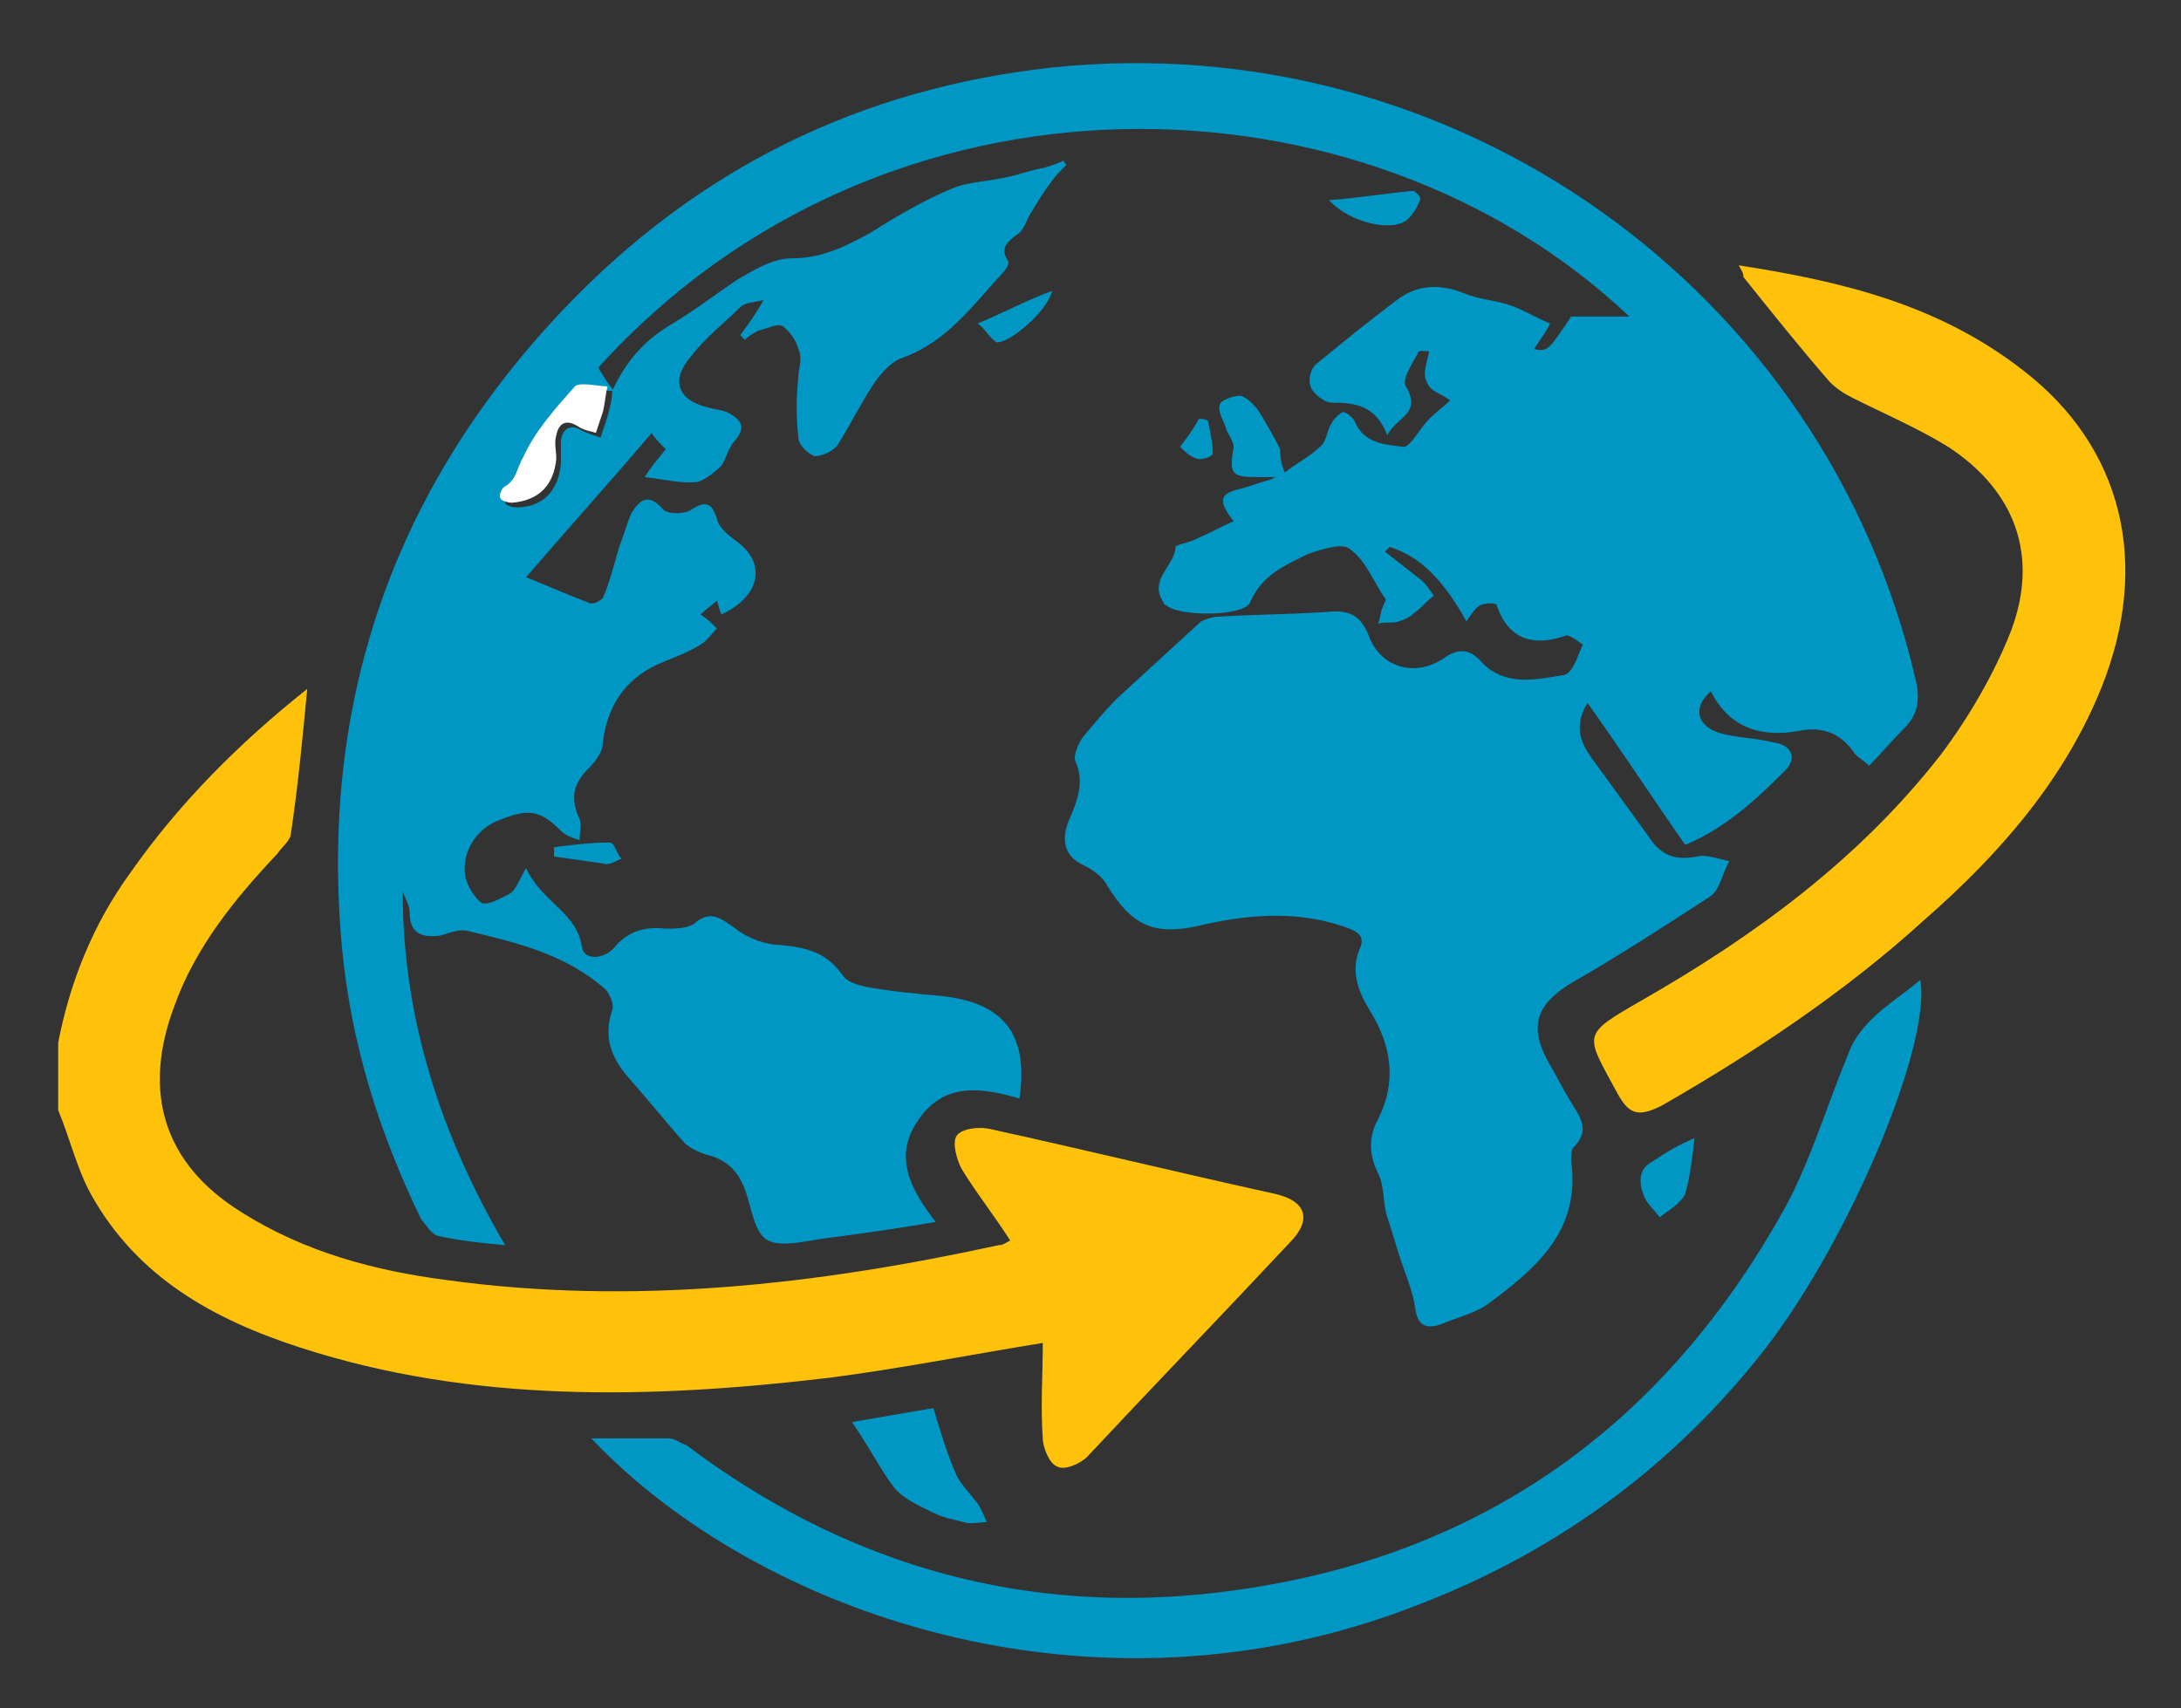
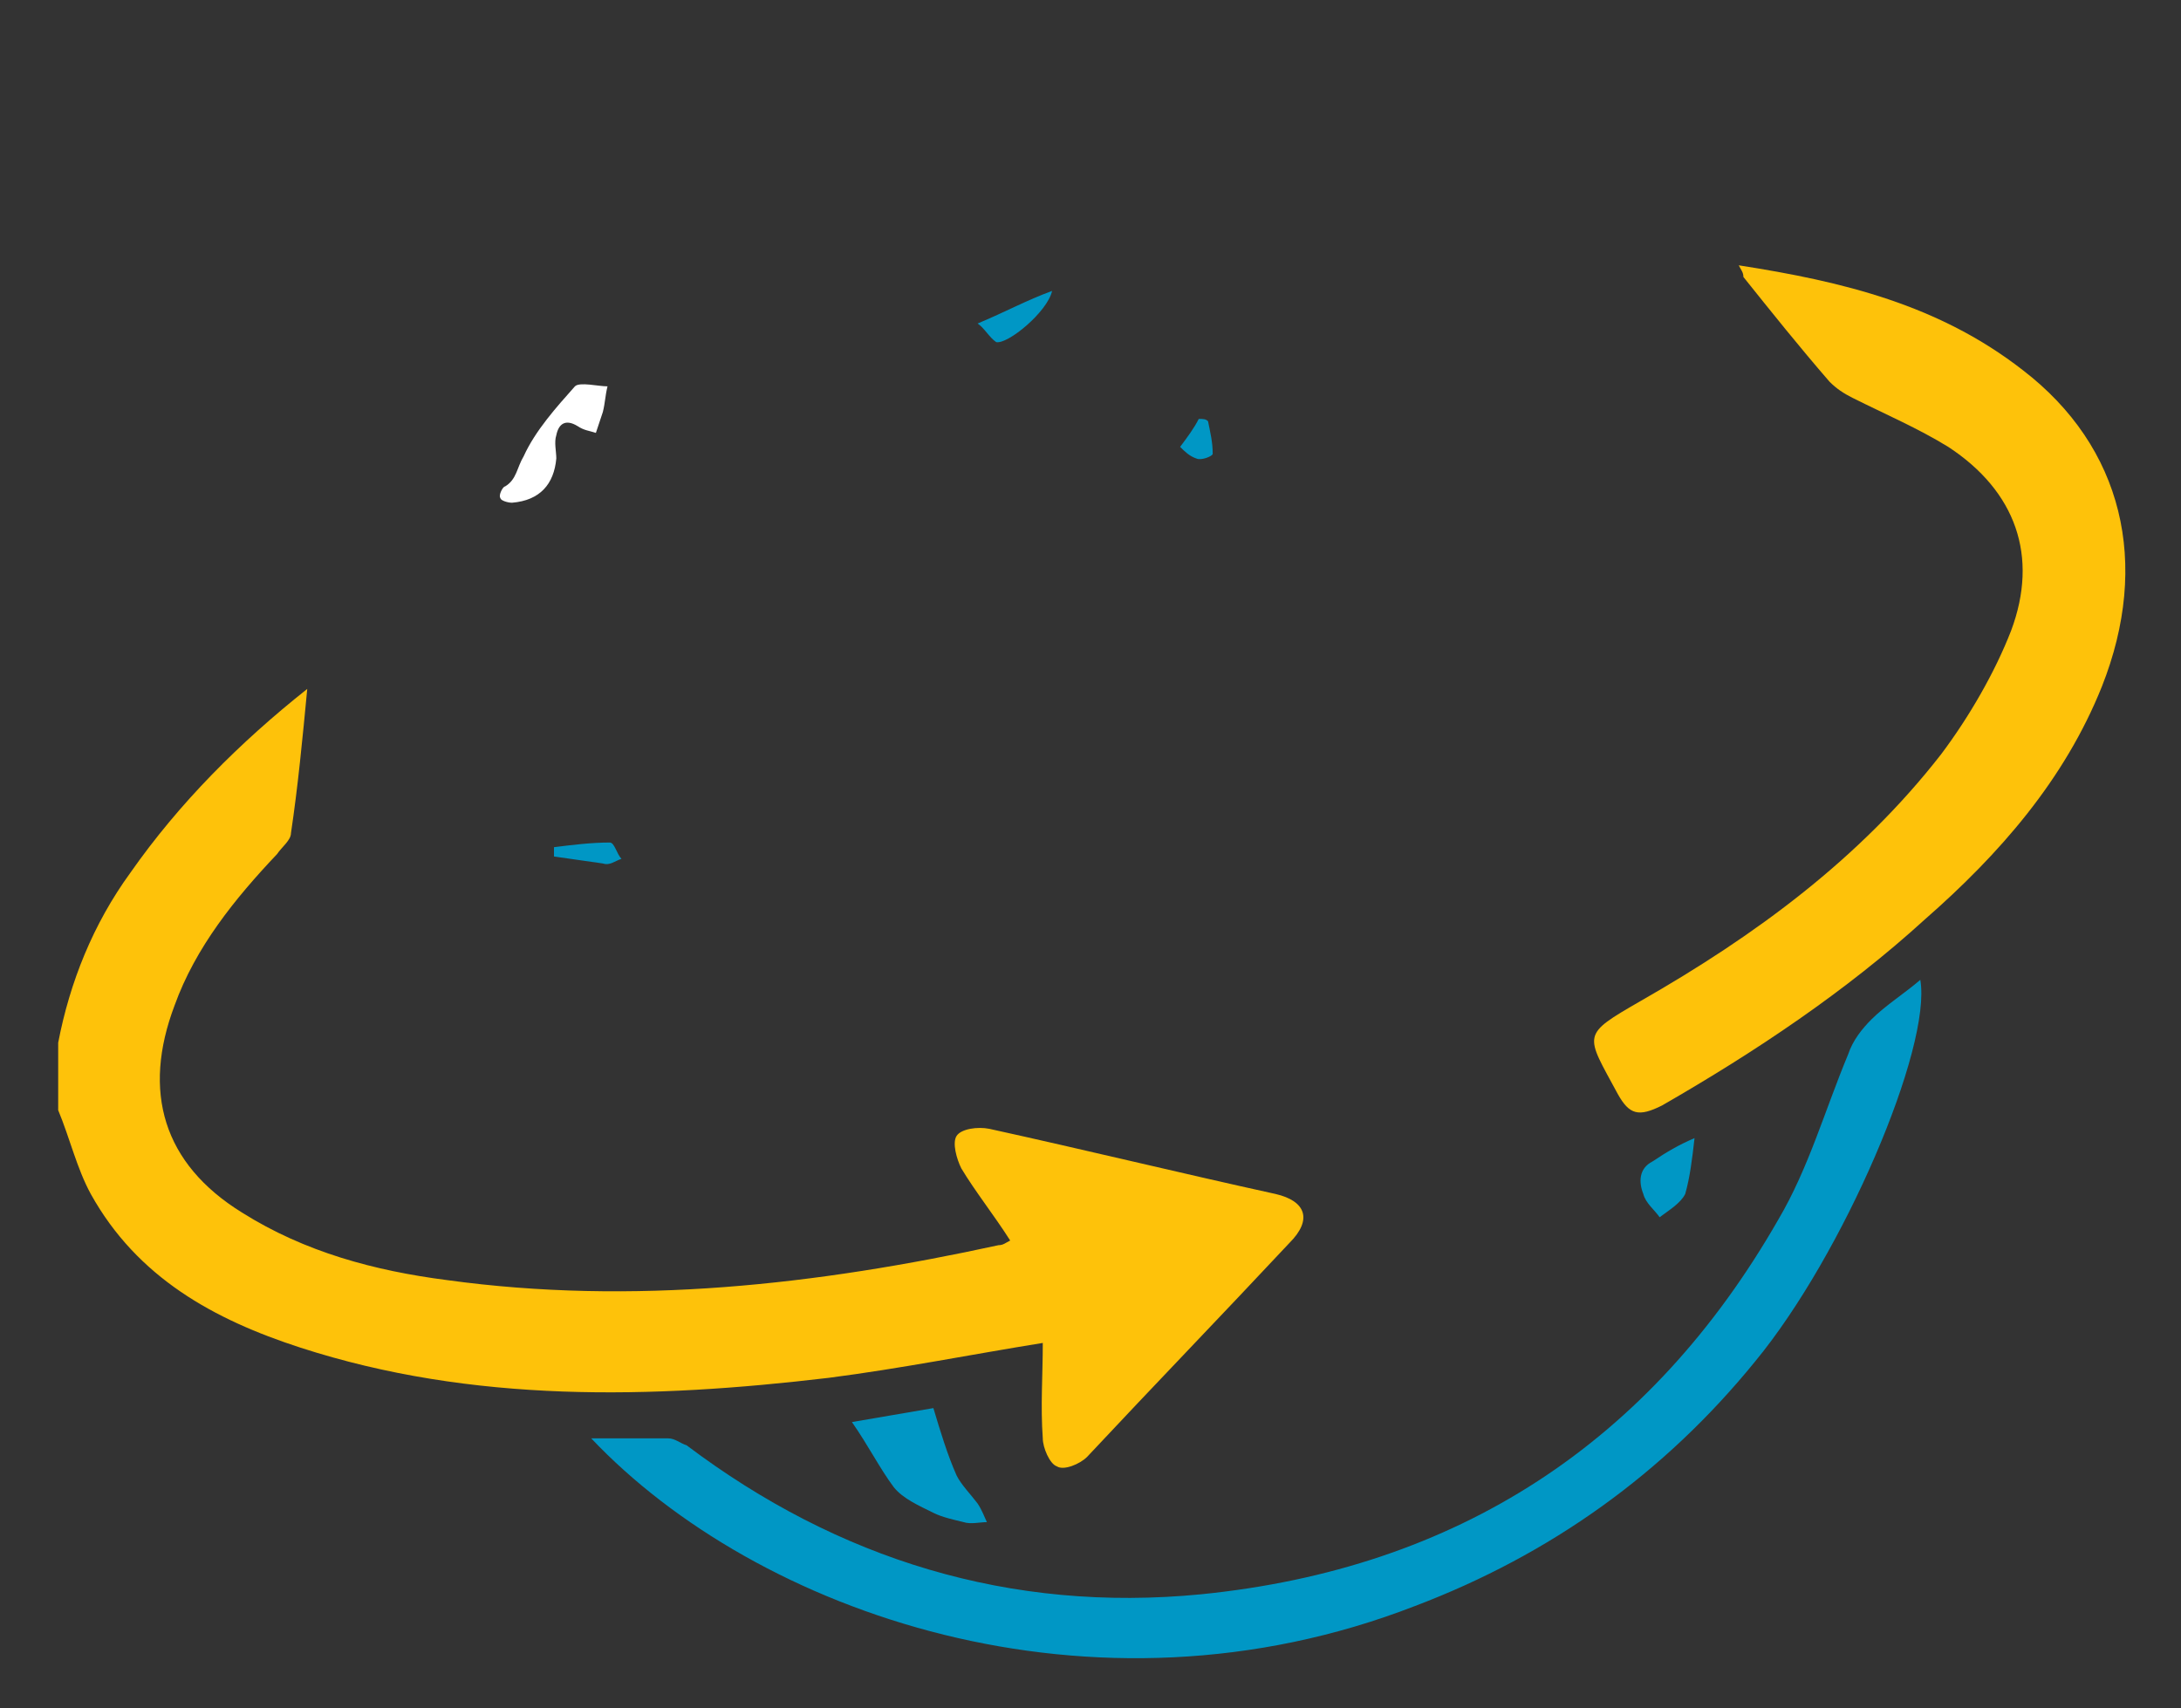
<svg xmlns="http://www.w3.org/2000/svg" version="1.1" id="Layer_1" x="0px" y="0px" viewBox="0 0 93.7 73.4" style="enable-background:new 0 0 93.7 73.4;" xml:space="preserve">
  <rect x="0" y="0" width="93.7" height="73.4" fill="#333333" stroke="none" />
  <style type="text/css">
	.st0{fill:#FEC20A;}
	.st1{fill:#0097C5;}
	.st2{fill:#FFFFFF;}
</style>
  <path class="st0" d="M2.5,44.8C3,42.2,4,39.7,5.6,37.5c2.1-3,4.7-5.6,7.6-7.9c-0.2,2.1-0.4,4.2-0.7,6.2c0,0.3-0.4,0.6-0.6,0.9  c-1.8,1.9-3.5,4-4.4,6.5c-1.4,3.7-0.5,6.8,2.9,8.9c2.7,1.7,5.7,2.5,8.8,2.9c8,1.1,15.9,0.2,23.7-1.5c0.2,0,0.3-0.1,0.5-0.2  c-0.7-1.1-1.5-2.1-2.1-3.1c-0.2-0.4-0.4-1.1-0.2-1.4c0.2-0.3,0.9-0.4,1.4-0.3c4.1,0.9,8.2,1.9,12.3,2.8c1.3,0.3,1.6,1.1,0.6,2.1  c-2.9,3.1-5.8,6.1-8.7,9.2c-0.3,0.3-1,0.6-1.3,0.4c-0.3-0.1-0.6-0.8-0.6-1.2c-0.1-1.4,0-2.7,0-4.1c-3.1,0.5-6.1,1.1-9.2,1.5  c-7.6,0.9-15.3,1.1-22.7-1.3c-3.7-1.2-7-3-9-6.6c-0.6-1.1-0.9-2.4-1.4-3.6V44.8z" />
-   <path class="st1" d="M55.2,20.3c0.5-0.4,1.1-0.7,1.5-1.1c0.3-0.2,0.3-0.7,0.5-1c0.1-0.2,0.3-0.4,0.5-0.5c0.1,0,0.4,0.2,0.5,0.4  c0.4,1,1.4,1,2.1,1.1c0.3,0,0.7-0.8,1.1-1.2c0.3-0.3,0.6-0.5,0.9-0.8c-0.4-0.3-0.9-0.4-1-0.8c-0.2-0.3,0-0.8,0.1-1.3  c-0.1,0-0.5-0.1-0.5,0.1c-0.2,0.4-0.7,1.1-0.5,1.4c0.7,1.2-0.4,1.3-0.8,2.1c-0.5-1.3-1.4-1.4-2.4-1.4c-0.3,0-0.8-0.4-0.9-0.7  c-0.1-0.3,0-0.8,0.3-1c1.1-0.9,2.2-1.8,3.4-2.7c0.9-0.7,1.9-0.7,2.9-0.3c0.7,0.3,1.5,0.3,2.2,0.6c0.5,0.2,1,0.5,1.5,0.7  c-0.2,0.4-0.5,0.8-0.7,1.1c0.6,0.1,0.6,0.1,1.6-1.4h2.5c-11.4-10.8-32-11.4-44.3,2.2c0.2,0.3,0.4,0.7,0.7,1c-0.5,0-1.2-0.2-1.5,0  c-0.8,0.9-1.7,1.9-2.2,3c-0.2,0.5-0.2,1-0.8,1.3c-0.1,0.1-0.2,0.4-0.2,0.5c0,0.1,0.3,0.2,0.5,0.2c1.1,0,1.8-0.7,1.9-1.9  c0-0.3,0-0.7,0-1c0.1-0.5,0.4-0.7,0.9-0.4c0.2,0.1,0.5,0.2,0.8,0.3c0.1-0.3,0.2-0.6,0.3-0.9c0.1-0.4,0.2-0.7,0.2-1.1  c0.6-1.3,1.4-2.2,2.6-2.9c1-0.6,1.9-1.3,2.8-1.9c0.7-0.4,1.5-0.9,2.3-0.9c1.3,0,2.3-0.5,3.4-1.1c1.1-0.7,2.3-1.4,3.5-1.9  c0.7-0.3,1.6-0.3,2.4-0.5c0.5-0.1,1-0.3,1.6-0.4c0.3-0.1,0.6-0.2,0.8-0.3c0,0.1,0.1,0.1,0.1,0.2c-0.3,0.3-0.5,0.5-0.7,0.8  c-0.3,0.4-0.6,0.9-0.9,1.4c-0.1,0.2-0.2,0.5-0.4,0.7c-0.4,0.3-0.9,0.6-0.5,1.2c0.1,0.1-0.1,0.4-0.2,0.5c-1.3,1.4-2.4,3-4.4,3.7  c-0.5,0.2-1,0.8-1.3,1.3c-0.5,0.8-0.9,1.6-1.4,2.4c-0.2,0.3-0.7,0.5-1,0.5c-0.3-0.1-0.7-0.5-0.7-0.8c-0.1-0.9-0.1-1.7,0-2.6  c0-0.4,0.2-0.8,0-1.2c-0.1-0.4-0.4-0.8-0.7-1c-0.2-0.1-0.6,0.1-1,0.2c-0.2,0.1-0.4,0.2-0.6,0.4l-0.2-0.2c0.3-0.4,0.6-0.8,1-1.5  c-0.5,0.1-0.8,0.1-1,0.3c-0.7,0.7-1.5,1.3-2.1,2.1c-0.9,1-0.6,1.9,0.7,2.2c0.3,0.1,0.7,0.1,1,0.3c0.5,0.3,0.6,0.6,0.2,1.1  c-0.3,0.3-0.4,0.8-0.6,1.1c-0.3,0.3-0.7,0.6-1,0.7c-0.7,0.1-1.4-0.1-2.3-0.2c0.3-0.5,0.6-0.8,0.9-1.2c-0.2-0.2-0.5-0.5-0.6-0.7  c-1.7,2-3.5,4-5.4,6.2c1,0.4,1.9,0.8,2.7,1.1c0.2,0.1,0.5-0.1,0.6-0.2c0.3-0.7,0.5-1.5,0.7-2.2c0.2-0.5,0.3-0.9,0.5-1.4  c0.4-0.7,0.8-0.9,1.4-0.2c0.2,0.2,0.9,0.2,1.2,0c0.6-0.4,0.9-0.3,1.1,0.4c0.1,0.4,0.5,0.7,0.9,1c1.2,0.9,1,2.3-0.7,3.1  c-0.1-0.2-0.1-0.3-0.2-0.6c-0.2,0.2-0.5,0.4-0.7,0.6c0.3,0.2,0.5,0.4,0.7,0.6c-0.2,0.2-0.4,0.5-0.7,0.7c-0.5,0.3-1,0.5-1.5,0.7  c-1.6,0.6-2.5,1.8-2.7,3.5c0,0.4-0.3,0.8-0.6,1.1c-0.7,0.7-0.8,1.3-0.4,2.2c0.1,0.2,0,0.6,0,0.9c-0.3-0.1-0.6-0.2-0.8-0.4  c-0.9-0.9-1.4-1-2.8-0.4c-0.9,0.4-1.5,1.4-1.3,2.4c0.1,0.4,0.4,0.9,0.7,1.1c0.3,0.1,0.8-0.2,1.2-0.4c0.3-0.2,0.4-0.6,0.7-1.1  c0.7,1.5,2.2,1.9,2.4,3.4c0.1,0.6,1,0.5,1.4,0c0.6-0.7,1.3-0.9,2.2-0.8c0.4,0,0.9,0,1.2-0.2c0.7-0.6,1.1-0.3,1.8,0.2  c0.5,0.4,1.3,0.7,1.9,0.7c1.1,0.1,2,0.3,2.7,1.3c0.2,0.3,0.6,0.4,1,0.5c1.1,0.2,2.2,0.3,3.3,0.4c2.6,0.3,3.7,1.6,3.3,4.4  c-1.7-0.5-3.3-0.7-4.4,1c-1,1.5-0.3,2.9,0.8,4.3c-1.7,0.3-3.2,0.5-4.7,0.7c-0.8,0.1-1.9,0.4-2.5,0.1c-0.6-0.3-0.7-1.4-1-2.2  c-0.3-0.8-0.8-1.3-1.7-1.5c-0.3-0.1-0.7-0.3-0.9-0.5c-0.8-0.9-1.6-1.9-2.4-2.8c-0.7-0.8-1.1-1.7-0.7-2.9c0.1-0.2-0.1-0.7-0.3-0.9  c-1.7-1.5-3.8-2-5.9-2.5c-0.4-0.1-0.8,0.1-1.2,0.2c-0.8,0.1-1.3-0.1-1.3-1c0-0.3-0.2-0.6-0.3-0.9c0,5.4,1.6,10.4,4.4,15.2  c-1.1-0.1-2-0.2-2.9-0.4c-0.3-0.1-0.5-0.5-0.7-0.7c-1.8-3.7-3-7.5-3.4-11.6c-1-10.6,2.2-19.8,9.5-27.5C30,7.2,37,3.8,45.2,2.9  c17.3-1.8,33.2,9.5,37.1,26.3c0.2,0.9,0.1,1.5-0.5,2.1c-0.5,0.5-1,1.1-1.5,1.6c-0.2-0.2-0.4-0.3-0.6-0.5c-0.6-0.9-1.4-1.2-2.4-1  c-1.6,0.3-3-0.1-3.8-1.7c-0.8,0.7-0.6,1.5,0.4,1.8c0.7,0.2,1.5,0.2,2.3,0.4c0.8,0.1,1,0.7,0.5,1.2c-1.3,1.3-2.6,2.5-4.3,3.2  c-1.4-2-2.7-4-4.2-6.1c-0.6,1-0.3,1.7,0.2,2.4c0.8,1.1,1.6,2.2,2.4,3.3c0.5,0.8,1.1,1.1,2.1,0.9c0.4-0.1,0.9,0.1,1.4,0.2  c-0.3,0.5-0.4,1.2-0.8,1.5c-2,1.3-4,2.6-6.1,3.8c-1.4,0.9-1.7,1.8-0.9,3.3c0.3,0.5,0.6,1.1,0.9,1.6c0.4,0.7,1,1.3,0.2,2.1  c-0.1,0.1-0.1,0.4-0.1,0.6c0.4,2.9-1.4,4.5-3.4,6c-0.6,0.5-1.5,0.7-2.2,1c-0.6,0.2-1,0.1-1.1-0.7c-0.1-0.7-0.4-1.4-0.6-2  c-0.2-0.6-0.4-1.3-0.6-1.9c-0.2-0.6-0.1-1.3-0.4-1.9c-0.4-0.8-0.4-1.6,0-2.3c0.8-1.6,0.6-3.1-0.3-4.6c-0.5-0.8-0.9-1.7-0.5-2.7  c0.3-0.6-0.1-0.8-0.7-1c-2.1-0.7-4.2-0.5-6.3,0c-1.9,0.4-2.8-0.1-3.8-1.7c-0.2-0.4-0.6-0.7-1-0.9c-0.9-0.4-1-1.1-0.7-1.9  c0.4-0.9,0.7-1.7,0.3-2.6c-0.1-0.2,0.1-0.7,0.3-1c0.5-0.6,1-1.2,1.5-1.7c1.2-1.1,2.4-2.2,3.6-3.3c0.2-0.1,0.5-0.2,0.7-0.2  c1.5-0.1,3.1-0.1,4.6-0.2c0.9-0.1,1.5,0,1.9,1c0.5,1.4,2,1.8,3.2,1c0.7-0.5,1.2-0.4,1.7,0.2c1,1,2.3,0.7,3.5,0.5  c0.4-0.1,0.6-0.9,0.8-1.3c0,0-0.5-0.4-0.7-0.4c-1.4,0.5-2.5,0.2-3-1.3c0-0.1-0.5-0.1-0.7,0c-0.2,0.1-0.4,0.4-0.6,0.7  c-1-1.8-2-2.8-3.3-3.2c-0.1,0.1-0.1,0.1-0.2,0.2c0.5,0.4,0.9,0.7,1.4,1.1c0.3,0.2,0.5,0.5,0.7,0.8c-0.3,0.2-0.5,0.5-0.8,0.7  c-0.2,0.2-0.4,0.3-0.7,0.4c-0.3,0.1-0.6,0-0.9,0.1c0.1-0.2,0.1-0.5,0.2-0.7c0-0.1,0.2-0.3,0.1-0.4c-0.5-0.7-0.8-1.6-1.5-2.1  c-0.3-0.3-1.2,0-1.8,0.2c-1,0.5-2,0.9-2.5,2.1c-0.3,0.6-3.1,0.6-3.6,0.1c0,0-0.1,0-0.1-0.1c-0.7-1,0.5-1.6,0.5-2.4  c0-0.1,0.7-0.2,1-0.4c0.5-0.2,1-0.5,1.5-0.7c-0.7-0.9-0.6-1.2,0.3-1.4c0.4-0.1,0.9-0.3,1.3-0.4C55,20.4,55.1,20.3,55.2,20.3" />
  <path class="st0" d="M74.7,11.4c4.5,0.7,8.6,1.7,12.2,4.5c4.3,3.3,5.5,8.3,3.4,13.6c-1.6,4-4.4,7.2-7.6,10c-3.4,3.1-7.3,5.7-11.3,8  c-1,0.5-1.4,0.4-1.9-0.5c-1.4-2.6-1.6-2.5,1-4c4.9-2.8,9.4-6.1,12.9-10.6c1.2-1.6,2.3-3.5,3-5.3c1.2-3.2,0.2-6-2.7-7.9  c-1.3-0.8-2.7-1.4-4.1-2.1c-0.4-0.2-0.7-0.4-1-0.7c-1.3-1.5-2.5-3-3.7-4.5C74.9,11.7,74.8,11.6,74.7,11.4" />
  <path class="st1" d="M25.4,61.8c1.2,0,2.3,0,3.3,0c0.3,0,0.5,0.2,0.8,0.3c6.5,4.9,13.9,7.2,22.1,6.4c11-1.1,19.3-6.5,24.8-16.1  c1.3-2.2,2-4.7,3-7.1c0.2-0.6,0.6-1.1,1-1.5c0.6-0.6,1.4-1.1,2.1-1.7c0.5,2.9-3.3,11.8-7.1,16.4c-3.9,4.8-8.8,8.3-14.6,10.5  C46.9,74.4,32.5,69.3,25.4,61.8" />
  <path class="st1" d="M36.6,61.1c1.2-0.2,2.3-0.4,3.5-0.6c0.3,1,0.6,2,1,2.9c0.2,0.4,0.6,0.8,0.9,1.2c0.2,0.3,0.3,0.6,0.4,0.8  c-0.3,0-0.7,0.1-1,0c-0.4-0.1-0.9-0.2-1.3-0.4c-0.6-0.3-1.3-0.6-1.7-1.1C37.8,63.1,37.3,62.1,36.6,61.1" />
-   <path class="st1" d="M55.2,20.3c-0.1,0.1-0.1,0.1-0.2,0.2c-0.3,0-0.6,0-0.9,0c-1.2,0-1.3-0.1-1.1-1.3c0-0.2-0.2-0.5-0.3-0.7  c-0.1-0.4-0.4-0.8-0.3-1.1c0-0.2,0.6-0.4,0.9-0.4c0.3,0.1,0.6,0.4,0.8,0.7c0.3,0.5,0.6,1,0.9,1.6C55,19.5,55,19.9,55.2,20.3" />
  <path class="st1" d="M72.8,48.9c-0.1,0.9-0.2,1.7-0.4,2.4c-0.2,0.4-0.7,0.7-1.1,1c-0.2-0.3-0.6-0.6-0.7-1c-0.2-0.5-0.2-1.1,0.4-1.4  C71.6,49.5,72.1,49.2,72.8,48.9" />
-   <path class="st1" d="M57.1,8.6c1.3-0.1,2.5-0.3,3.6-0.4c0.1,0,0.4,0.3,0.3,0.4c-0.1,0.3-0.3,0.6-0.5,0.8C59.9,10,58,9.6,57.1,8.6" />
  <path class="st1" d="M42,13.9c1.2-0.5,2.1-1,3.2-1.4c-0.2,0.9-1.9,2.3-2.4,2.2C42.5,14.5,42.3,14.1,42,13.9" />
  <path class="st1" d="M23.8,36.4c0.8-0.1,1.6-0.2,2.4-0.2c0.2,0,0.3,0.5,0.5,0.7c-0.3,0.1-0.5,0.3-0.8,0.2c-0.7-0.1-1.4-0.2-2.1-0.3  C23.8,36.7,23.8,36.5,23.8,36.4" />
  <path class="st1" d="M51.9,18.1c0.1,0.5,0.2,0.9,0.2,1.4c0,0.1-0.5,0.3-0.7,0.2c-0.3-0.1-0.5-0.3-0.7-0.5c0.3-0.4,0.6-0.8,0.8-1.2  C51.7,18,51.8,18,51.9,18.1" />
  <path class="st2" d="M26.1,16.6c-0.1,0.4-0.1,0.7-0.2,1.1c-0.1,0.3-0.2,0.6-0.3,0.9c-0.3-0.1-0.5-0.1-0.8-0.3  c-0.5-0.3-0.8-0.1-0.9,0.4c-0.1,0.3,0,0.7,0,1c-0.1,1.1-0.7,1.8-1.9,1.9c-0.2,0-0.5-0.1-0.5-0.2c-0.1-0.1,0.1-0.5,0.2-0.5  c0.5-0.3,0.5-0.8,0.8-1.3c0.5-1.1,1.4-2.1,2.2-3C24.9,16.4,25.7,16.6,26.1,16.6C26.2,16.6,26.1,16.6,26.1,16.6" />
</svg>